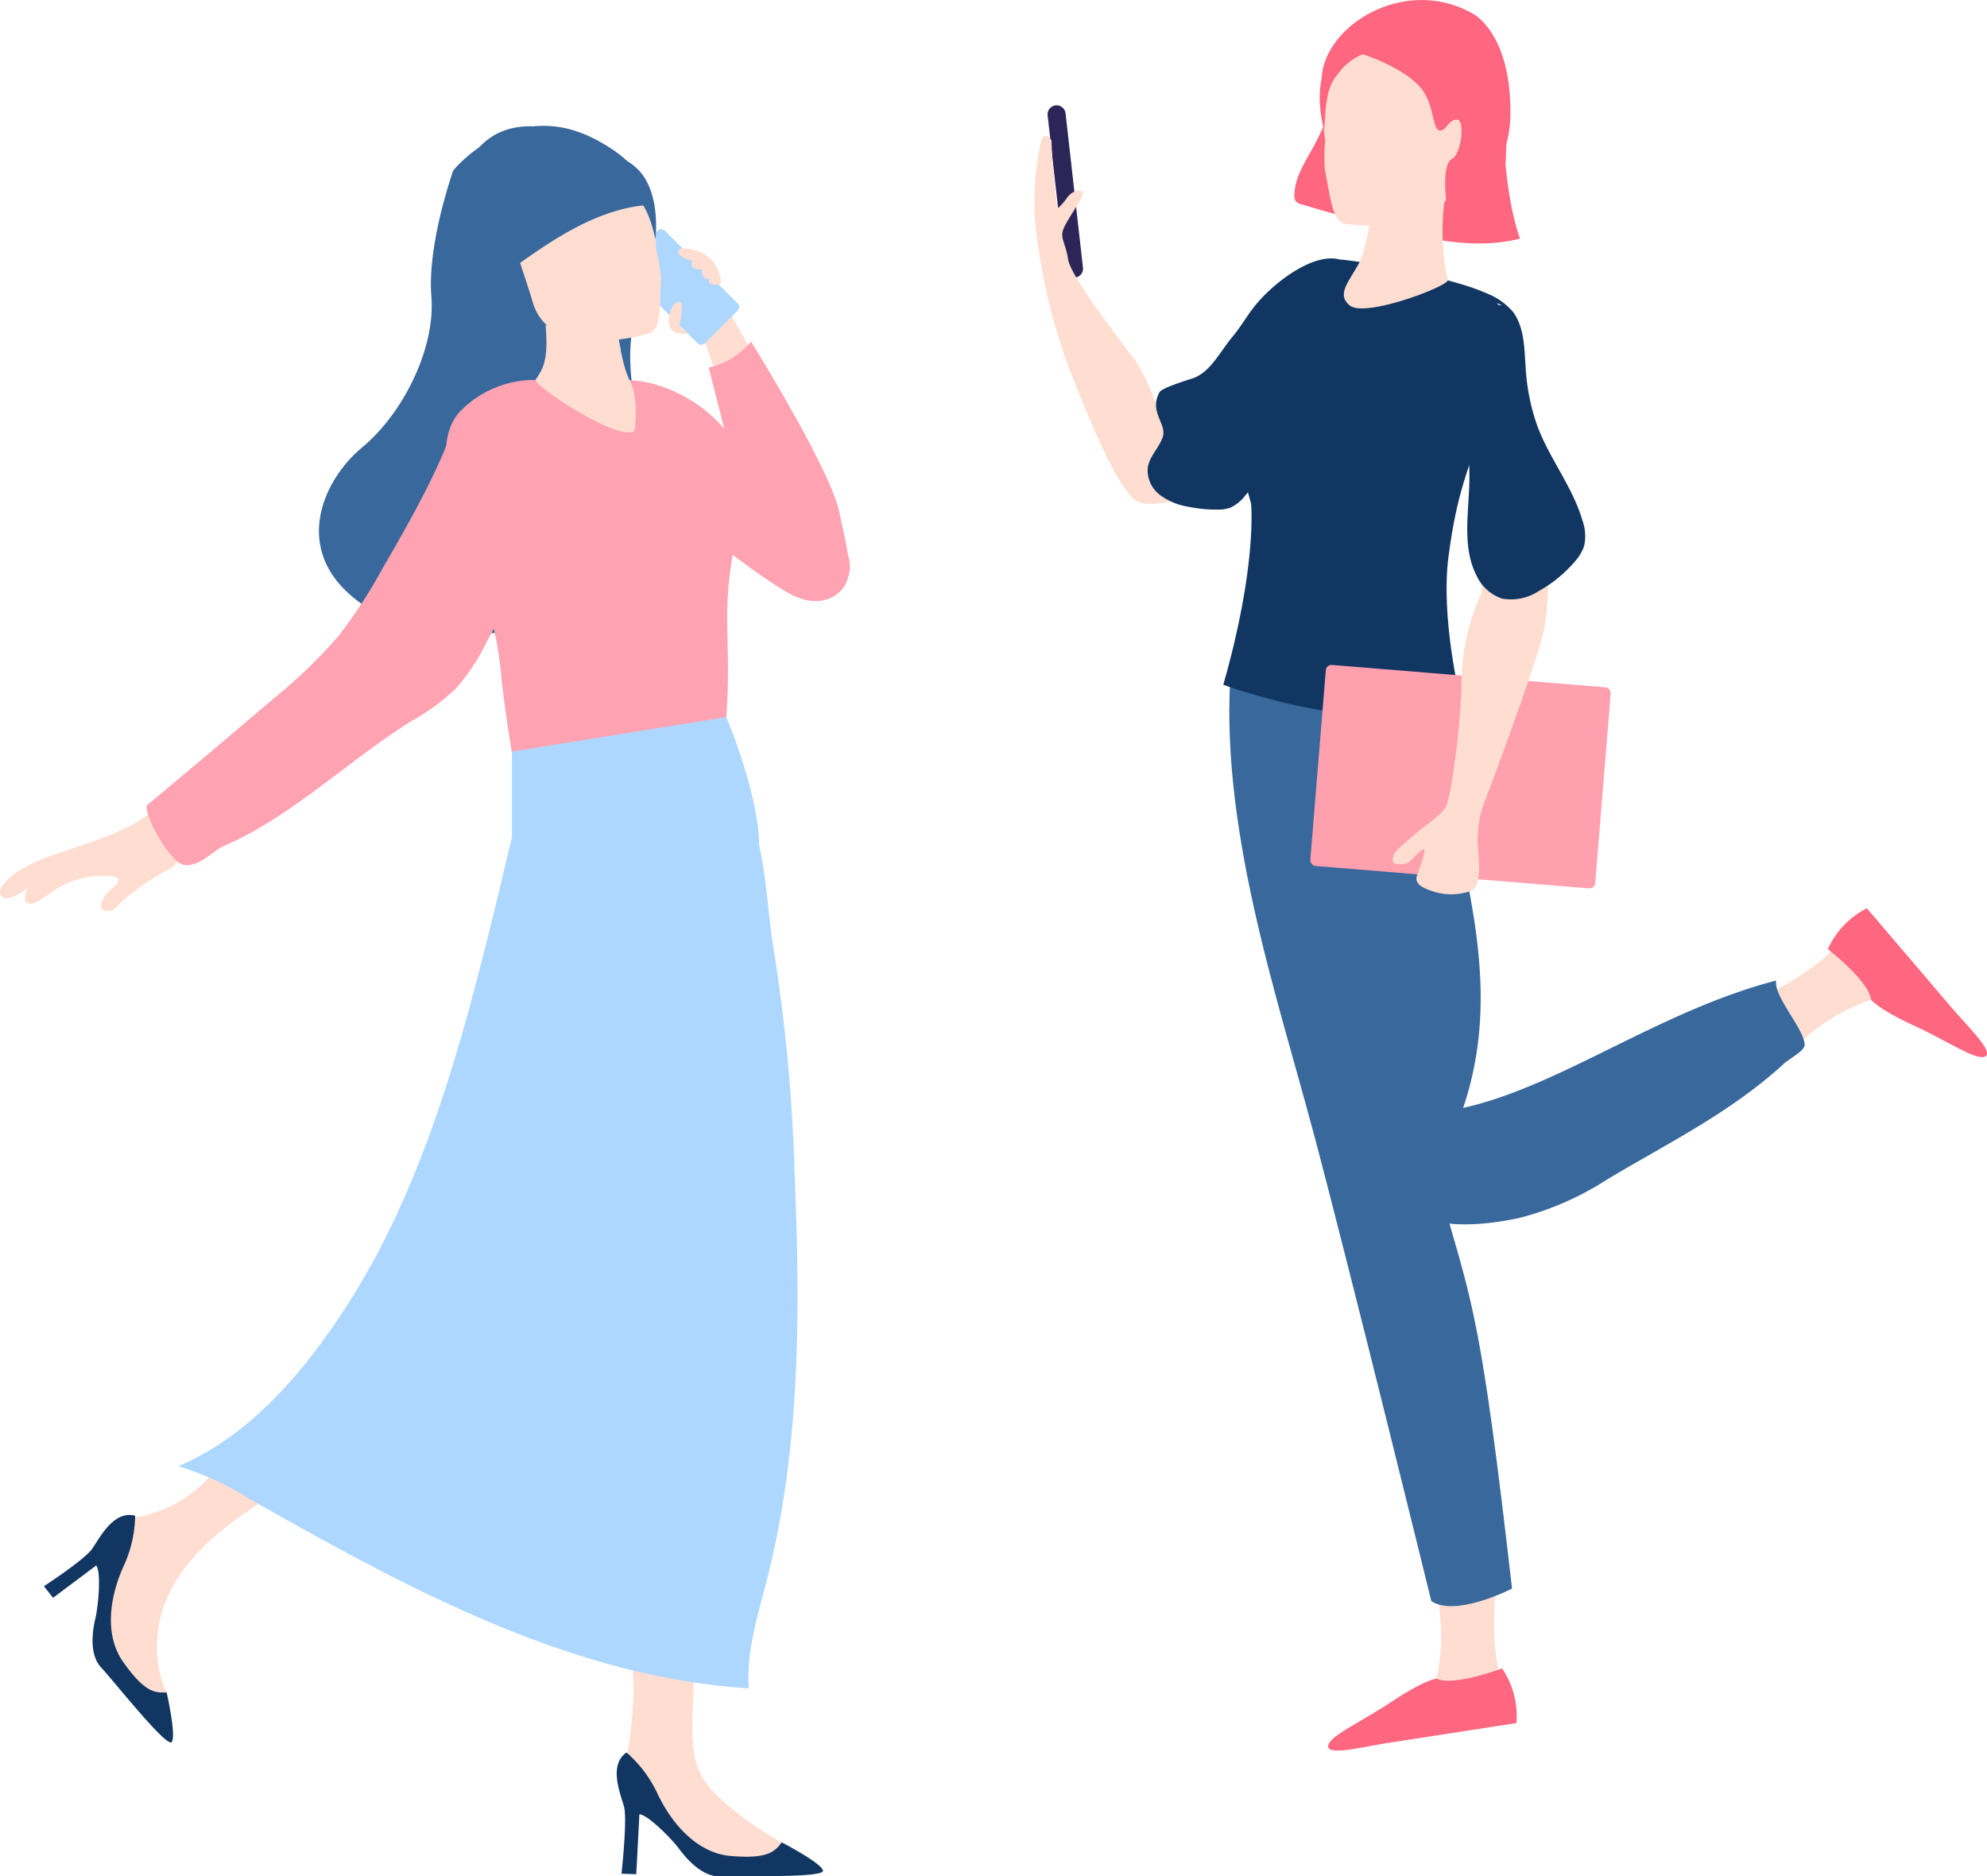
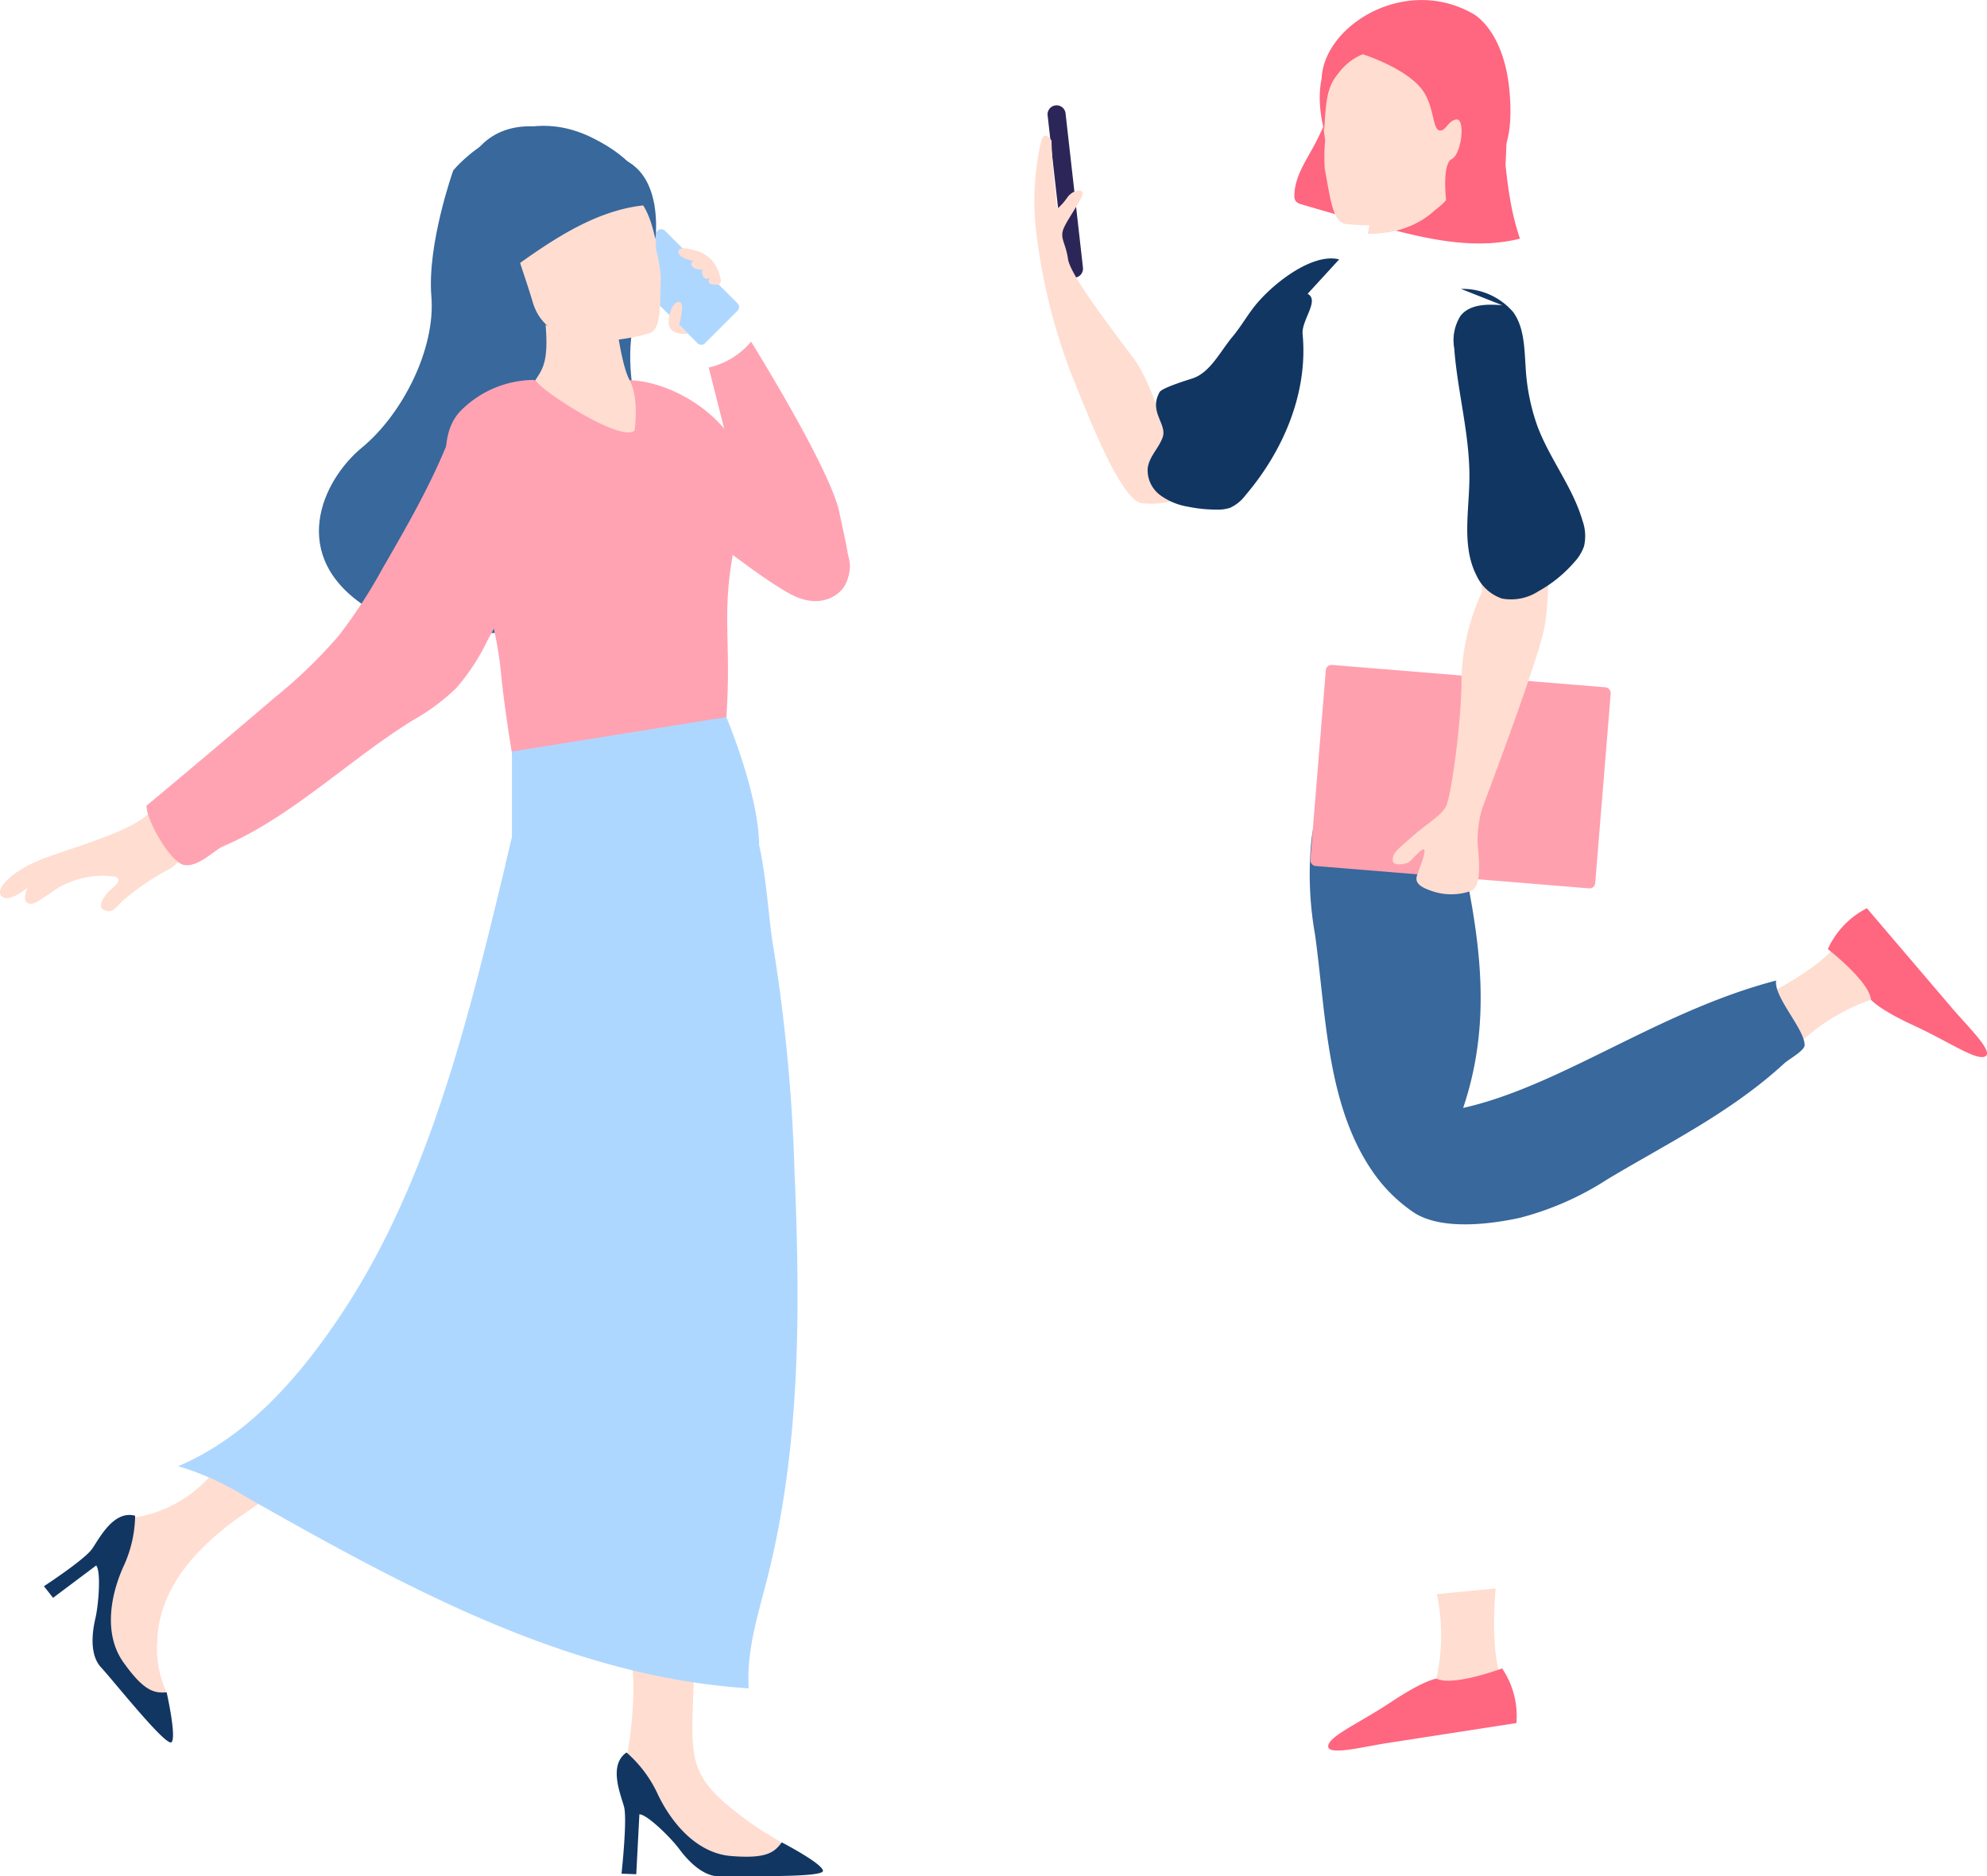
<svg xmlns="http://www.w3.org/2000/svg" width="185.789" height="175.42" viewBox="0 0 185.789 175.42">
  <g id="Group_10607" data-name="Group 10607" transform="translate(8377.298 -6422)">
    <g id="Group_10604" data-name="Group 10604" transform="translate(-8377.298 6433.761)">
      <g id="Group_10194" data-name="Group 10194" transform="translate(4.109 73.429)">
        <g id="Group_10193" data-name="Group 10193">
          <path id="Path_1827" data-name="Path 1827" d="M-3396.756,2282.99a9.642,9.642,0,0,1-.878-4.806c.1-3.1,1.55-7.33,7.959-11.779s18.813-12.822,21.707-14.579,8.683-5.582,10.13-8.063,5.582-16.538,7.029-21.086,3.824-12.714,3.824-12.714h-14.989s-3.927,26.875-4.237,29.976c0,0-10.75,4.031-14.162,8.27s-9.3,11.473-12.61,14.884a11.933,11.933,0,0,1-7.262,3.619s-1.356.813-1.783,4.3-1.109,6.24-.167,8.462,4.193,7.294,5.077,6.874S-3396.756,2282.99-3396.756,2282.99Z" transform="translate(3408.23 -2209.963)" fill="#ffddd1" />
          <path id="Path_1828" data-name="Path 1828" d="M-3397.942,2248.6a11.611,11.611,0,0,1-1.084,4.729c-1.164,2.558-1.939,6.28,0,8.992s2.867,2.869,4.031,2.791c0,0,.931,4.11.465,4.651s-5.5-5.813-6.59-6.977-.852-3.256-.542-4.574.542-4.418.078-4.962l-4.032,3.024-.852-1.086s3.8-2.481,4.5-3.488S-3399.957,2248.058-3397.942,2248.6Z" transform="translate(3406.468 -2192.085)" fill="#113662" />
          <path id="Path_1829" data-name="Path 1829" d="M-3367.221,2288.939a41.086,41.086,0,0,0,.7-6.668c0-3.1-1.239-18.527-1.162-21.629s3.257-12.171,3.179-14.342-4.265-7.055-6.358-14.652-2.869-20.467-2.869-20.467h17.132s.233,27.211.7,30.933,1.164,6.356-.7,14.109-4.186,15.892-4.263,23.411-1.007,9.77,2.869,13.1,5.465,3.412,6.628,4.884-2.713,1.822-4.458,1.551-7.48-2.442-9.225-5.776S-3367.221,2288.939-3367.221,2288.939Z" transform="translate(3421.644 -2209.398)" fill="#ffddd1" />
          <path id="Path_1830" data-name="Path 1830" d="M-3368.961,2263.7a11.6,11.6,0,0,1,2.913,3.881c1.2,2.539,3.546,5.532,6.87,5.8s4.042-.34,4.733-1.278c0,0,3.739,1.94,3.854,2.646s-7.994.452-9.583.531-3.037-1.451-3.843-2.538-3.025-3.267-3.74-3.261l-.292,5.6-1.379-.05s.556-5.071.236-6.254S-3370.677,2264.885-3368.961,2263.7Z" transform="translate(3423.432 -2185.053)" fill="#113662" />
        </g>
      </g>
      <path id="Path_1831" data-name="Path 1831" d="M-3376.344,2163.968s-2.452,6.876-2.044,11.769-2.7,11.014-6.484,14.131-7,10.237.566,15.016,24.8,2,26.458-5.231-3.475-14.434-1.479-22.109,3.6-12.833-3.973-16.61S-3376.344,2163.968-3376.344,2163.968Z" transform="translate(3418.722 -2159.792)" fill="#38689c" />
      <path id="Path_1832" data-name="Path 1832" d="M-3390.007,2204.694s-1.894,4.051-3.343,4.9a23.113,23.113,0,0,0-4.543,3.088c-.828.958-1.1,1.041-1.713.757s.127-1.424.766-1.942.917-.956.3-1.151a8.3,8.3,0,0,0-5.38,1.1c-1.907,1.287-2.273,1.634-2.8,1.353s.039-1.427.039-1.427-1.735,1.469-2.43.827.87-2.474,4.381-3.716,8.363-2.627,9.66-4.376a3.813,3.813,0,0,1,3.352-1.959C-3389.405,2202.213-3390.007,2204.694-3390.007,2204.694Z" transform="translate(3409.276 -2140.156)" fill="#ffddd1" />
      <g id="Group_10195" data-name="Group 10195" transform="translate(43.572 11.389)">
        <path id="Path_1833" data-name="Path 1833" d="M-3378.153,2167.852a2.162,2.162,0,0,0-.824-.277,3.489,3.489,0,0,0-.528,1.4.953.953,0,0,0,.338.676Z" transform="translate(3379.506 -2167.574)" fill="#ff6680" />
      </g>
      <g id="Group_10196" data-name="Group 10196" transform="translate(58.095 9.468)">
-         <path id="Path_1834" data-name="Path 1834" d="M-3363.178,2177.3l-1.279-3.559,2.475-2.218,2.156,3.85Z" transform="translate(3371.958 -2163.823)" fill="#ffddd1" />
+         <path id="Path_1834" data-name="Path 1834" d="M-3363.178,2177.3Z" transform="translate(3371.958 -2163.823)" fill="#ffddd1" />
        <rect id="Rectangle_7965" data-name="Rectangle 7965" width="5.282" height="10.57" rx="0.461" transform="translate(11.209 7.474) rotate(135)" fill="#aed7ff" />
        <path id="Path_1835" data-name="Path 1835" d="M-3365.581,2173.184s.624-2.113,0-2.146-1.032,1.286-.973,1.987.566,1.071,1.819,1.006Z" transform="translate(3370.983 -2164.047)" fill="#ffddd1" />
        <path id="Path_1836" data-name="Path 1836" d="M-3364.492,2167.78s-1.445-.454-1.445.166,1.445.854,1.445.854a.292.292,0,0,0-.18.465c.221.352.791.339,1,.356a.7.7,0,0,0,.108.7c.268.33.59,0,.59,0s-.2.309-.1.515.791.181.791.181a.344.344,0,0,0,.323-.366,3.872,3.872,0,0,0-.795-1.859A3.24,3.24,0,0,0-3364.492,2167.78Z" transform="translate(3371.272 -2165.631)" fill="#ffddd1" />
      </g>
      <path id="Path_1837" data-name="Path 1837" d="M-3364.362,2177.175s7.426,7.281,10.507,9.7,4.731,4.182,4.731,6.052-1.761,4.082-4.841,2.921-13.644-9.964-13.644-9.964Z" transform="translate(3428.593 -2151.734)" fill="#ffa3b2" />
      <path id="Path_1838" data-name="Path 1838" d="M-3356.552,2219.712c5.5-1.459,1.508-5.2,1.989-12.065.449-6.4-.33-9.133.44-14.194s1.43-5.722.88-9.683c-.519-3.729-6.45-7.949-11.172-7.6a8.568,8.568,0,0,0-1.257-.232,26.787,26.787,0,0,0-6.882.222l-.031-.034a9.723,9.723,0,0,0-6.847,2.917c-2.42,2.53-1.1,7.482,0,11s3.3,7.372,3.851,14.084a134.79,134.79,0,0,0,2.961,16.571c5.977.5,13.527-2.4,19.3-3.665h0s-4.64,3.123-3.11,2.767C-3356.431,2219.8-3359.48,2220.49-3356.552,2219.712Zm-6.935-43.269c-.28-.1-.56-.18-.841-.253A3.174,3.174,0,0,1-3363.487,2176.443Z" transform="translate(3422.479 -2152.368)" fill="#ffa3b2" />
      <path id="Path_1839" data-name="Path 1839" d="M-3360.038,2191.625-3364,2176a7.219,7.219,0,0,0,3.962-2.421s7.429,11.918,8.253,15.956,1.825,6.722-.793,7.983S-3360.038,2191.625-3360.038,2191.625Z" transform="translate(3430.265 -2153.401)" fill="#ffa3b2" />
      <g id="Group_10199" data-name="Group 10199" transform="translate(41.512 0.046)">
        <g id="Group_10198" data-name="Group 10198">
          <path id="Path_1840" data-name="Path 1840" d="M-3365.813,2183.083c-1.42,1.158-9.534-4.3-9.236-4.774.7-1.1,1.458-1.879.66-7.271a37.925,37.925,0,0,0,6.639.045s.533,5.512,1.472,7.259S-3365.813,2183.083-3365.813,2183.083Z" transform="translate(3383.628 -2154.625)" fill="#ffddd1" />
-           <path id="Path_1841" data-name="Path 1841" d="M-3367.538,2174.229s-4.815-1-6.975-2.4c0,0,1.86,3.4,7.167,3.4Z" transform="translate(3383.88 -2154.257)" fill="#ffddd1" />
          <g id="Group_10197" data-name="Group 10197">
            <path id="Path_1842" data-name="Path 1842" d="M-3363.2,2163.485s-10.786-7.835-15.249-.581c0,0-2.871,2.318-2.419,8.231.462,6.034,5.508,9.241,7.147,7.6a2.182,2.182,0,0,1,2.492-.258Z" transform="translate(3380.913 -2159.824)" fill="#38689c" />
            <path id="Path_1843" data-name="Path 1843" d="M-3363.695,2177.857s-9.228,2.879-10.933-2.9-4.042-9.292,1.777-11.374,7.753-.289,8.659,1.57a9.84,9.84,0,0,1,1.079,4.764,18.057,18.057,0,0,1,.459,2.635C-3362.732,2175.21-3362.588,2177.436-3363.695,2177.857Z" transform="translate(3382.929 -2158.512)" fill="#ffddd1" />
            <path id="Path_1844" data-name="Path 1844" d="M-3371.489,2163.373a7.121,7.121,0,0,1,3.568,1.544c1.219,1.046,1.854,2.081,2.406,4.565,0,0,.667-5.046-2.25-7.021C-3370.856,2160.368-3371.489,2163.373-3371.489,2163.373Z" transform="translate(3385.282 -2158.944)" fill="#38689c" />
          </g>
        </g>
      </g>
      <path id="Path_1845" data-name="Path 1845" d="M-3370.827,2178.295c-1.677,5.055-4.361,9.705-7.028,14.315a47.2,47.2,0,0,1-4.1,6.286,46.324,46.324,0,0,1-6,5.793q-5.952,5.08-11.963,10.09c-.022,1.329,2.238,5.341,3.55,5.547s2.8-1.4,3.6-1.743c6.43-2.746,11.8-8.121,17.753-11.79a19.8,19.8,0,0,0,4.05-3,19.827,19.827,0,0,0,2.994-4.6,39.776,39.776,0,0,0,3.534-8.146,13.364,13.364,0,0,0-.341-8.725c-1.021-2.33-3.7-4.379-5.99-3.271" transform="translate(3413.615 -2151.215)" fill="#ffa3b2" />
      <path id="Path_1846" data-name="Path 1846" d="M-3376.611,2172.485c4.107-2.971,8.556-6.064,13.644-6.222a11.029,11.029,0,0,0-4.571-3.867,6.262,6.262,0,0,0-3.247-.648,5.813,5.813,0,0,0-2.64,1.08,8.9,8.9,0,0,0-3.314,9.8" transform="translate(3424.176 -2158.898)" fill="#38689c" />
      <g id="Group_10200" data-name="Group 10200" transform="translate(16.667 55.279)">
        <path id="Path_1847" data-name="Path 1847" d="M-3365.923,2204.521c-3.979,16.166-7.483,33.8-16.7,47.662-3.908,5.88-8.768,11.48-15.268,14.238a26.344,26.344,0,0,1,6.383,2.9c14.706,8.332,30.093,16.808,46.962,17.868-.236-3.463.862-6.855,1.718-10.219,3.147-12.366,3.112-25.305,2.563-38.055a162.532,162.532,0,0,0-1.949-20.83c-.745-4.287-.705-10.879-3.231-14.421s-7.9-3.9-12.223-3.375-8.1,4.931-7.031,9.149" transform="translate(3397.888 -2196.389)" fill="#aed7ff" />
        <path id="Path_1848" data-name="Path 1848" d="M-3376.372,2208.824v-8.041l20.047-3.221s3.028,7.175,3.064,11.956l-23.733,1.894Z" transform="translate(3407.574 -2197.562)" fill="#aed7ff" />
      </g>
    </g>
    <g id="Group_10605" data-name="Group 10605" transform="translate(-8280.563 6422)">
      <g id="Group_10202" data-name="Group 10202" transform="translate(68.129 84.91)">
        <path id="Path_1849" data-name="Path 1849" d="M-3419.094,2224.157s4.864-2.374,6.732-4.678a6.634,6.634,0,0,1,3.625,3.442c1.074,2.564-.281,1.519-.281,1.519a18.943,18.943,0,0,0-6.747,4.12Z" transform="translate(3419.094 -2215.892)" fill="#ffddd1" />
        <path id="Path_1850" data-name="Path 1850" d="M-3414.925,2220.824s3.881,3.01,4.033,4.728c0,0,.7.894,4,2.413s5.848,3.32,6.683,2.893-1.6-2.757-3.106-4.523l-7.959-9.33A7.969,7.969,0,0,0-3414.925,2220.824Z" transform="translate(3420.967 -2217.004)" fill="#ff6680" />
      </g>
      <path id="Path_1851" data-name="Path 1851" d="M-3436.249,2206.969c2.287,11.75,6.083,22.208,2.249,33.55,9.161-2.052,18.271-9.046,29.265-11.91-.225,1.544,2.585,4.439,2.669,6,.03.555-1.43,1.307-1.907,1.745-5,4.583-10.687,7.343-16.508,10.817a27.907,27.907,0,0,1-8.23,3.625c-2.943.639-7.375,1.148-9.9-.5a14.582,14.582,0,0,1-3.661-3.554c-4.486-6.252-4.525-14.785-5.572-22.408a32.228,32.228,0,0,1-.353-8.749,11.757,11.757,0,0,1,3.913-7.63,7.292,7.292,0,0,1,8.191-.829" transform="translate(3474.072 -2136.94)" fill="#38689c" />
      <path id="Path_1852" data-name="Path 1852" d="M-3431.325,2162.072c1.966,5.832,1.071,12.3,3.076,18.118-4.245,1.077-8.726.036-12.955-1.1q-3.745-1-7.461-2.1a1.05,1.05,0,0,1-.536-.284.863.863,0,0,1-.141-.567c.016-1.685,1.048-3.175,1.853-4.669,1.006-1.868,1.7-3.883,2.652-5.775a11.352,11.352,0,0,1,4.085-4.82,10.1,10.1,0,0,1,5.15-1.271,6.747,6.747,0,0,1,2.855.516,5.546,5.546,0,0,1,2.771,3.385,14.241,14.241,0,0,1,.508,4.4q.015,4.3-.356,8.581" transform="translate(3473.635 -2157.881)" fill="#ff6680" />
      <g id="Group_10203" data-name="Group 10203" transform="translate(0 9.847)">
        <path id="Path_1853" data-name="Path 1853" d="M-3462.7,2181.317h0a.844.844,0,0,1-.933-.745l-1.628-14.426a.844.844,0,0,1,.745-.932h0a.842.842,0,0,1,.932.744l1.627,14.426A.843.843,0,0,1-3462.7,2181.317Z" transform="translate(3466.481 -2165.209)" fill="#2c2658" />
        <path id="Path_1854" data-name="Path 1854" d="M-3445.929,2185.184s-5.785,6.633-8.021,9.488c0,0-1.311-4.552-2.855-6.634s-5.938-7.713-6.171-9.333-.849-1.967-.348-3.009,1.891-2.893,1.7-3.241-1-.114-1.426.5a5.871,5.871,0,0,1-.926,1.042s-.5-3.857-.541-6.364c0,0-.616-1.042-.963,0a25.217,25.217,0,0,0-.54,7.907,55.451,55.451,0,0,0,3.252,13.653c1.542,3.806,4.714,12.187,6.753,12.342s5.509.065,11.914-6.686S-3445.929,2185.184-3445.929,2185.184Z" transform="translate(3466.104 -2164.328)" fill="#ffddd1" />
      </g>
      <path id="Path_1855" data-name="Path 1855" d="M-3434.5,2260.884s-.532,5.386.447,8.185a6.632,6.632,0,0,1-4.832,1.279c-2.746-.432-1.145-1.037-1.145-1.037a18.93,18.93,0,0,0,.034-7.9Z" transform="translate(3477.61 -2112.381)" fill="#ffddd1" />
      <path id="Path_1856" data-name="Path 1856" d="M-3430.9,2266.043s-4.6,1.722-6.14.951c0,0-1.127.125-4.152,2.136s-5.9,3.234-5.969,4.167,3.184.087,5.481-.27l12.119-1.876A7.965,7.965,0,0,0-3430.9,2266.043Z" transform="translate(3474.616 -2110.064)" fill="#ff6680" />
-       <path id="Path_1857" data-name="Path 1857" d="M-3435.269,2200.5s3.092,19.255,1.443,29.081-2.292,13.337.377,22.615,3.5,10.9,6.343,35.827c0,0-5.265,2.71-7.546,1.168,0,0-7.543-30.759-11.014-43.78s-8.914-28.944-7.7-43.71Z" transform="translate(3471.748 -2139.507)" fill="#38689c" />
-       <path id="Path_1858" data-name="Path 1858" d="M-3431.726,2216.4s-1.916-7.662-1.135-13.525,1.707-7.714,3.455-12.959,2.777-10.286,0-11.623-12.1-3.163-14.262-3.163-3.836,1.851-4.9,5.451-3.639,7.508-3.946,10.388.492,4.337,1.186,7.027c0,0,.6,5.754-2.6,16.927C-3453.933,2214.922-3439.371,2220.354-3431.726,2216.4Z" transform="translate(3471.572 -2150.906)" fill="#113662" />
      <g id="Group_10205" data-name="Group 10205" transform="translate(25.739 36.939)">
        <g id="Group_10204" data-name="Group 10204" transform="translate(0 0)">
          <rect id="Rectangle_7966" data-name="Rectangle 7966" width="26.728" height="18.86" rx="0.527" transform="translate(1.536 25.182) rotate(4.672)" fill="#ffa0af" />
          <path id="Path_1859" data-name="Path 1859" d="M-3436.671,2188.672s-.1,9.59.514,13.6a20.39,20.39,0,0,0-1.929,8.023c0,4.165-.926,10.8-1.466,12.188s3.009,1.08,3.009,1.08,5.168-13.573,6.094-17.432.386-13.116-.309-18.053-3.343-4.165-4.025-4.088S-3436.67,2185.637-3436.671,2188.672Z" transform="translate(3452.27 -2183.903)" fill="#ffddd1" />
          <path id="Path_1860" data-name="Path 1860" d="M-3434.637,2210.893a10.659,10.659,0,0,0-.419,3.281c.116,1.5.425,3.856-.578,4.4a5.538,5.538,0,0,1-3.779,0c-1-.348-1.544-.733-1.312-1.427s.887-2.275.655-2.429-1.234,1.117-1.5,1.233-1.465.385-1.426-.27.27-.81,1.851-2.2,3.054-2.11,3.3-3.235S-3434.637,2210.893-3434.637,2210.893Z" transform="translate(3450.745 -2172.238)" fill="#ffddd1" />
        </g>
      </g>
      <g id="Group_10208" data-name="Group 10208" transform="translate(26.665 0)">
-         <path id="Path_1861" data-name="Path 1861" d="M-3445.6,2181.616c1.434,1.182,9.223-1.8,9.157-2.36a22.218,22.218,0,0,1-.049-8.922,38.421,38.421,0,0,1-6.736.016s-.566,5.588-1.529,7.356S-3446.847,2180.589-3445.6,2181.616Z" transform="translate(3448.403 -2153.06)" fill="#ffddd1" />
        <path id="Path_1862" data-name="Path 1862" d="M-3444.407,2173.547s4.89-.994,7.086-2.4c0,0-1.9,3.442-7.286,3.412Z" transform="translate(3449.097 -2152.695)" fill="#ffddd1" />
        <g id="Group_10207" data-name="Group 10207">
          <g id="Group_10206" data-name="Group 10206">
            <path id="Path_1863" data-name="Path 1863" d="M-3447.586,2165.8c.168-4.968,7.748-9.713,14.111-6.126,0,0,2.981,1.448,3.473,7.444.5,6.119-1.666,7.054-3.46,8.574a17.219,17.219,0,0,1-2.485,1.432Z" transform="translate(3447.759 -2158.415)" fill="#ff6680" />
            <path id="Path_1864" data-name="Path 1864" d="M-3445.453,2177.84s9.705,1.409,10.49-4.649,2.565-9.957-3.6-11.111-7.813.951-8.423,2.958a9.973,9.973,0,0,0-.319,4.944,18.056,18.056,0,0,0-.04,2.715C-3446.841,2175.342-3446.628,2177.6-3445.453,2177.84Z" transform="translate(3447.812 -2156.916)" fill="#ffddd1" />
            <path id="Path_1865" data-name="Path 1865" d="M-3443.694,2162.334a5.438,5.438,0,0,0-2.32,1.856c-1.055,1.244-1.12,2.681-1.277,5.258,0,0-1.473-4.949,1.134-7.393C-3443.4,2159.465-3443.694,2162.334-3443.694,2162.334Z" transform="translate(3447.706 -2157.266)" fill="#ff6680" />
          </g>
        </g>
      </g>
      <path id="Path_1866" data-name="Path 1866" d="M-3444.937,2163.031s4.083,1.278,5.606,3.374c1.069,1.471.926,3.574,1.543,3.741s.836-.966,1.645-1.014.463,3.239-.463,3.7-.531,3.835-.531,3.835a5.443,5.443,0,0,0,3.617-2.91c1.388-2.571,2.52-9.771.823-11.262s-5.144-3.651-7.714-2.93S-3444.937,2163.031-3444.937,2163.031Z" transform="translate(3475.614 -2157.962)" fill="#ff6680" />
      <path id="Path_1867" data-name="Path 1867" d="M-3438.387,2177.051a6.232,6.232,0,0,1,4.893,2.185c1.027,1.437,1.03,3.356,1.152,5.135a19.565,19.565,0,0,0,1.077,5.452c1.144,3.094,3.32,5.733,4.243,8.906a4.253,4.253,0,0,1,.139,2.384,4.218,4.218,0,0,1-.913,1.49,12.3,12.3,0,0,1-3.339,2.709,4.693,4.693,0,0,1-3.42.689,4.047,4.047,0,0,1-2.378-2.15c-1.385-2.693-.709-5.946-.667-8.99.058-4.12-1.116-8.154-1.419-12.262a4.292,4.292,0,0,1,.594-3.04c.885-1.1,2.5-1.089,3.888-.984" transform="translate(3478.258 -2150.043)" fill="#113662" />
      <path id="Path_1868" data-name="Path 1868" d="M-3440.9,2175.176c-2.545-.654-6.413,2.392-8.065,4.58-.657.868-1.207,1.816-1.907,2.649-1.136,1.351-2.088,3.374-3.771,3.908-.448.144-2.787.862-3.039,1.259a2.843,2.843,0,0,0-.3.767c-.284,1.421.958,2.419.577,3.475s-1.282,1.8-1.4,2.932a2.9,2.9,0,0,0,1.152,2.456,5.986,5.986,0,0,0,2.583,1.087,13.239,13.239,0,0,0,2.748.279,3.489,3.489,0,0,0,1.231-.173,3.754,3.754,0,0,0,1.438-1.177c3.55-4.161,5.859-9.608,5.334-15.053-.125-1.3,1.626-3.172.468-3.771" transform="translate(3469.38 -2150.926)" fill="#113662" />
    </g>
  </g>
</svg>